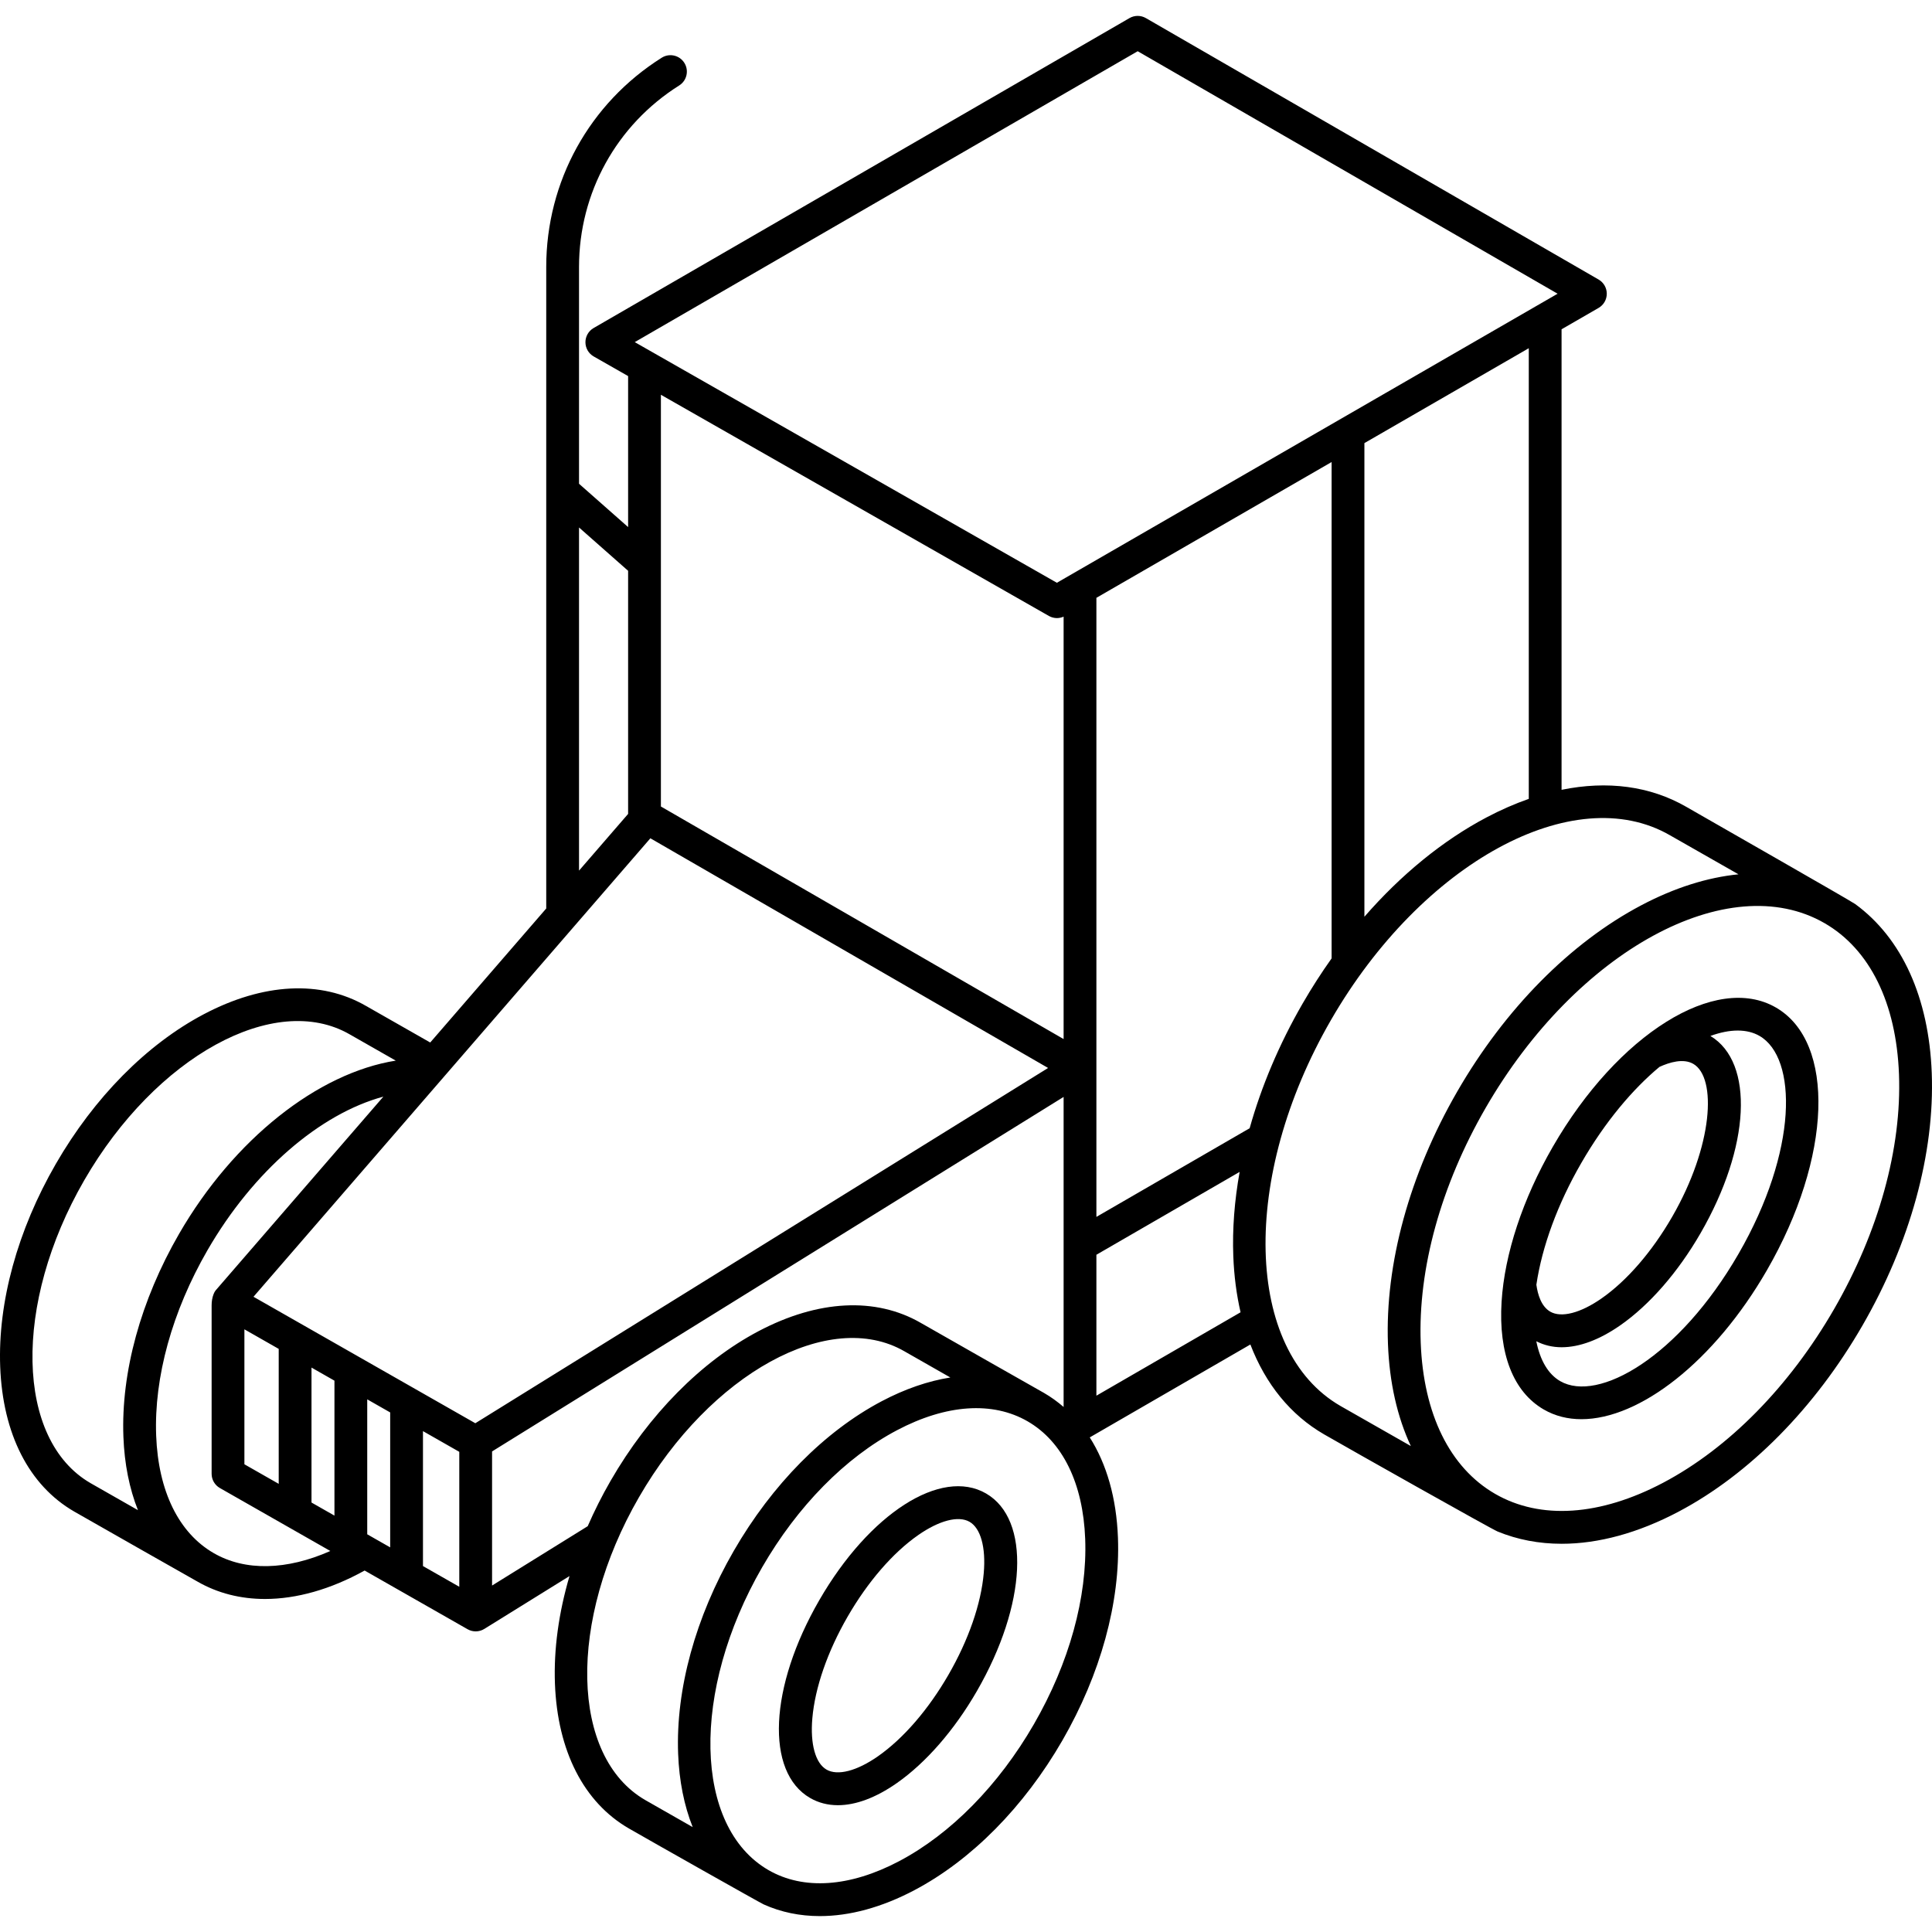
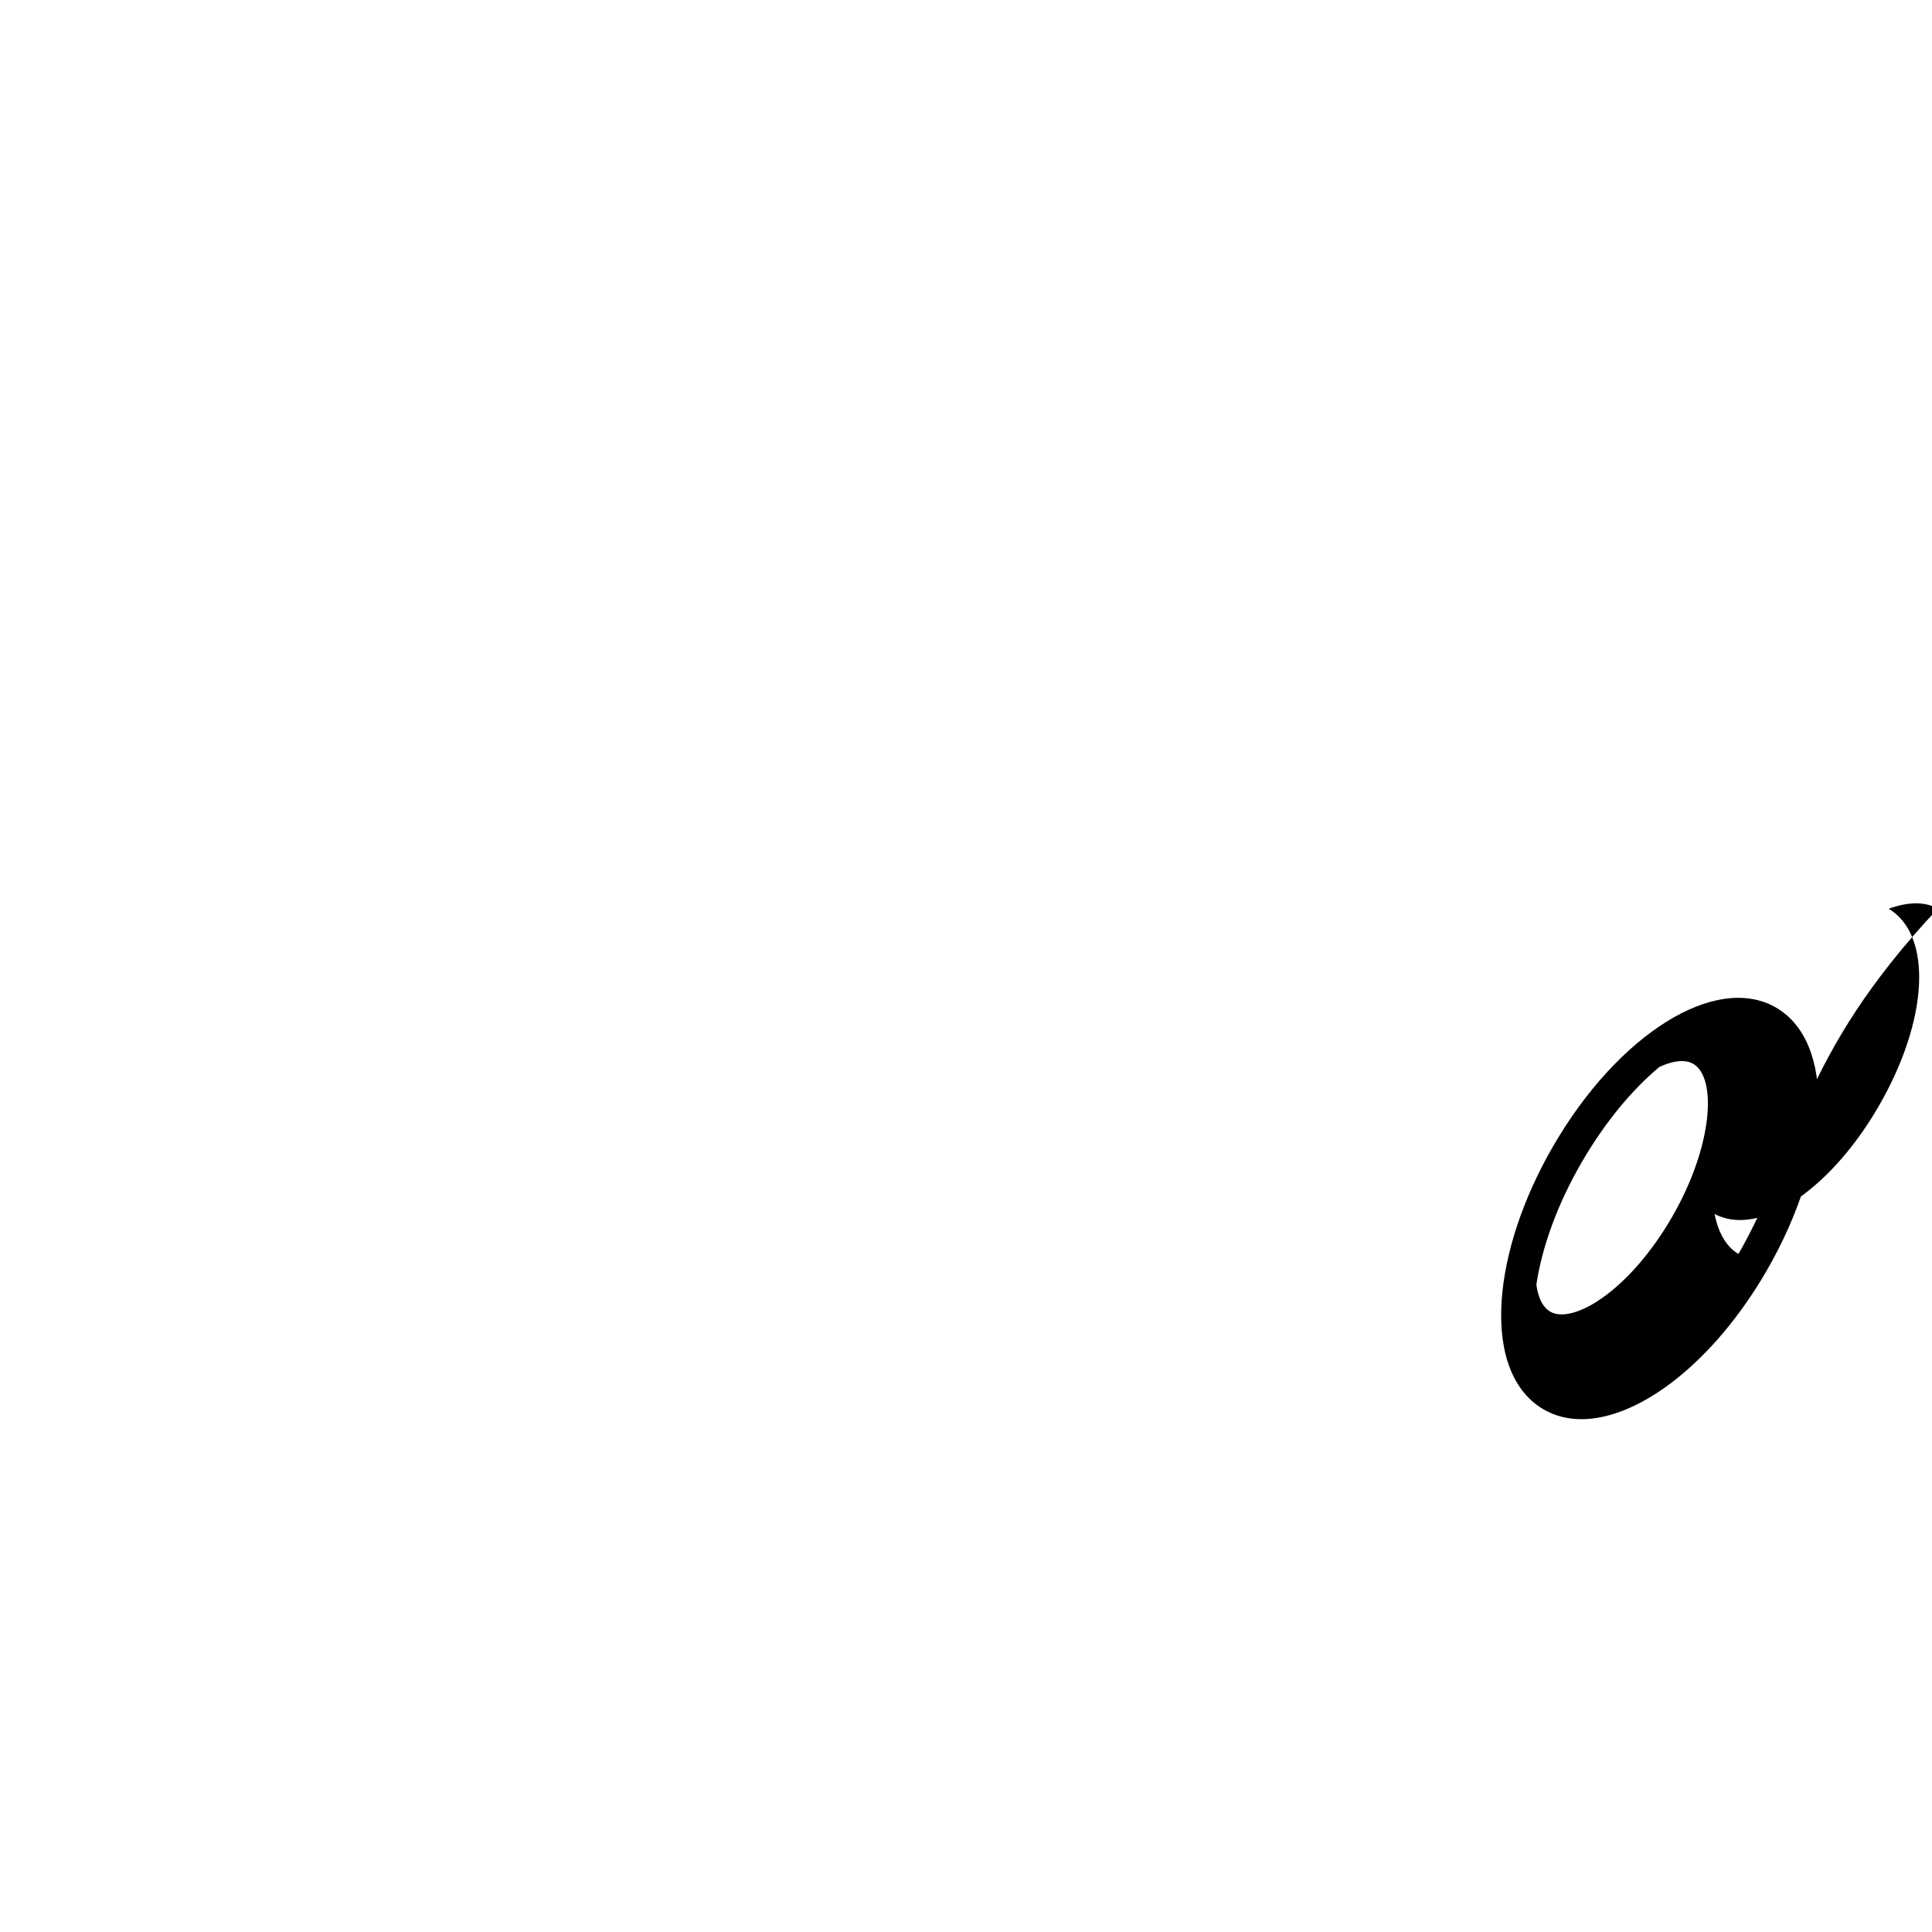
<svg xmlns="http://www.w3.org/2000/svg" version="1.1" id="Capa_1" x="0px" y="0px" viewBox="0 0 471.443 471.443" style="enable-background:new 0 0 471.443 471.443;" xml:space="preserve">
  <g>
-     <path d="M471.382,261.834c-0.699-18.434-7.285-32.889-18.662-41.218c-1.116-0.817-34.684-19.958-41.224-23.727   c-8.827-5.093-19.275-6.447-30.446-4.16V80.353l9.034-5.215c1.237-0.714,2-2.034,2-3.464c0-1.429-0.762-2.749-2-3.464   L279.615,4.416c-1.236-0.715-2.763-0.715-4.003,0.001L144.854,80.044c-1.239,0.718-2.002,2.043-1.997,3.476   c0.004,1.433,0.773,2.754,2.018,3.463l8.396,4.787v36.847l-11.979-10.571V65.147c0-18.092,9.139-34.649,24.446-44.292   c1.869-1.178,2.43-3.647,1.253-5.517c-1.178-1.869-3.646-2.431-5.517-1.253c-17.647,11.116-28.183,30.205-28.183,51.062v156.542   l-28.308,32.701c-6.46-3.67-13.191-7.502-15.653-8.916c-11.023-6.361-25.092-5.643-39.612,2.022   c-13.92,7.347-26.737,20.313-36.091,36.512c-9.354,16.193-14.176,33.775-13.578,49.51c0.623,16.413,7.033,28.958,18.053,35.326   c5.273,3.042,29.191,16.588,30.05,17.074c0.003,0.002,0.005,0.004,0.008,0.005c0.005,0.003,0.01,0.005,0.016,0.008   c0.002,0.001,0.013,0.008,0.015,0.008v0c4.921,2.836,10.508,4.241,16.476,4.241c7.684,0,15.996-2.335,24.309-6.939l25.123,14.321   c0.614,0.35,1.298,0.524,1.98,0.524c0.732,0,1.464-0.201,2.109-0.602l20.78-12.894c-2.631,8.955-3.87,17.875-3.552,26.269   c0.622,16.412,7.03,28.956,18.048,35.322c5.344,3.08,31.937,18.103,32.891,18.532c4.227,1.902,8.836,2.849,13.701,2.849   c7.268,0,15.104-2.115,23.077-6.325c13.924-7.35,26.741-20.316,36.091-36.512c9.351-16.194,14.172-33.778,13.575-49.512   c-0.366-9.655-2.749-17.955-6.88-24.461l39.193-22.672c3.72,9.677,9.809,17.205,17.981,21.926   c6.705,3.865,40.773,23.064,42.338,23.708c4.86,1.999,10.116,2.996,15.646,2.996c8.96,0,18.636-2.616,28.494-7.82   c17.313-9.139,33.259-25.278,44.902-45.446C466.119,303.277,472.123,281.397,471.382,261.834z M373.05,194.939   c-3.394,1.188-6.832,2.687-10.294,4.514c-10.692,5.643-20.86,13.964-29.818,24.25V108.127l40.112-23.156V194.939z M304.937,275.31   l-37.396,21.633V145.879l57.396-33.134v121.119c-2.503,3.521-4.872,7.205-7.084,11.037   C312.147,254.784,307.804,265.078,304.937,275.31z M277.617,12.5l102.467,59.173l-122.187,70.535L154.889,83.482L277.617,12.5z    M255.938,150.3c0.622,0.354,1.302,0.524,1.975,0.524c0.561,0,1.116-0.122,1.628-0.35v103.077l-98.27-56.75V96.33L255.938,150.3z    M59.639,324.38l8.372,4.773v32.93l-8.372-4.772V324.38z M76.011,333.714l5.601,3.193v32.929l-5.601-3.192V333.714z    M89.612,341.467l5.6,3.192v32.928l-5.6-3.192V341.467z M103.212,349.22l8.862,5.052v32.927l-8.862-5.052V349.22z M115.988,347.295   l-54.133-30.86l96.848-111.878l97.052,56.047L115.988,347.295z M141.292,128.715l11.979,10.571v59.323l-11.979,13.839V128.715z    M20.555,288.009c17.431-30.187,46.493-46.154,64.785-35.602c1.905,1.093,6.341,3.621,11.234,6.404   c-19.017,3.016-39.542,19.181-52.886,42.287c-9.35,16.195-14.171,33.778-13.575,49.512c0.252,6.658,1.472,12.665,3.55,17.894   c-5.01-2.845-9.596-5.456-11.561-6.589C3.814,351.347,3.121,318.194,20.555,288.009z M52.161,378.994   c-8.549-4.932-13.54-15.119-14.054-28.687c-0.539-14.247,3.903-30.303,12.509-45.209c11.157-19.32,27.452-33.315,42.933-37.499   L52.62,314.88c-0.19,0.22-0.354,0.543-0.491,0.888c-0.348,0.876-0.489,1.821-0.489,2.764v41.103c0,1.437,0.771,2.764,2.02,3.475   l26.948,15.361C69.963,383.179,59.847,383.436,52.161,378.994z M120.074,386.9v-32.725l139.467-86.506v75.657   c-1.487-1.28-3.075-2.437-4.789-3.426c-0.009-0.005-24.853-14.089-30.059-17.089c-11.019-6.357-25.086-5.639-39.609,2.026   c-13.923,7.349-26.74,20.316-36.091,36.514c-2.097,3.632-3.953,7.335-5.584,11.07L120.074,386.9z M157.464,439.252   c-18.282-10.563-18.974-43.715-1.543-73.901c17.429-30.188,46.485-46.162,64.776-35.609c1.891,1.09,6.317,3.61,11.205,6.388   c-5.411,0.858-11.047,2.782-16.758,5.797c-13.924,7.35-26.741,20.316-36.091,36.512c-9.351,16.195-14.171,33.779-13.575,49.512   c0.253,6.658,1.473,12.664,3.551,17.894C164.017,442.997,159.429,440.385,157.464,439.252z M252.297,420.726   c-8.606,14.907-20.289,26.782-32.897,33.438c-12.006,6.336-23.326,7.109-31.873,2.175c-18.282-10.556-18.976-43.707-1.545-73.899   c8.606-14.906,20.29-26.781,32.897-33.437c12.006-6.338,23.324-7.111,31.873-2.175c8.548,4.936,13.539,15.124,14.054,28.69   C265.345,389.764,260.903,405.82,252.297,420.726z M267.541,340.572v-34.387l34.953-20.219c-1.256,7.008-1.799,13.909-1.547,20.542   c0.184,4.865,0.789,9.444,1.773,13.715L267.541,340.572z M327.092,343.077c-23.439-13.543-24.477-55.79-2.311-94.176   c22.162-38.389,59.267-58.616,82.719-45.081c2.713,1.563,9.578,5.469,16.721,9.528c-7.587,0.754-15.592,3.266-23.726,7.56   c-17.312,9.139-33.259,25.278-44.902,45.446s-17.647,42.048-16.906,61.61c0.358,9.447,2.281,17.83,5.584,24.898   C336.99,348.729,329.905,344.699,327.092,343.077z M447.547,319.445c-10.9,18.879-25.713,33.927-41.709,42.371   c-15.396,8.127-29.956,9.089-41.003,2.712c-11.047-6.378-17.494-19.471-18.154-36.866c-0.685-18.075,4.94-38.428,15.84-57.307   c22.167-38.393,59.274-58.614,82.713-45.083c11.047,6.378,17.494,19.471,18.153,36.866   C464.072,280.213,458.447,300.566,447.547,319.445z" />
-     <path d="M240.594,364.423c-10.957-6.325-28.447,4.876-40.68,26.06c-12.23,21.185-13.188,41.932-2.229,48.26   c2.037,1.177,4.319,1.759,6.781,1.759c4.344,0,9.248-1.813,14.352-5.378c7.121-4.975,14.063-12.944,19.546-22.441   C250.595,391.497,251.553,370.75,240.594,364.423z M240.054,383.847c-0.648,7.512-3.709,16.331-8.618,24.835   c-4.91,8.504-11.018,15.565-17.199,19.883c-5.152,3.599-9.846,4.813-12.552,3.25c-2.708-1.563-4.002-6.235-3.462-12.497   c0.648-7.511,3.709-16.331,8.618-24.835c4.91-8.504,11.019-15.564,17.199-19.882c5.151-3.597,9.846-4.812,12.553-3.25   C239.302,372.914,240.595,377.585,240.054,383.847z" />
-     <path d="M433.352,245.852c-14.644-8.458-38.555,6.466-54.434,33.971c-7.333,12.7-11.773,26.129-12.504,37.813   c-0.792,12.676,2.866,22.02,10.301,26.312c2.77,1.6,5.869,2.362,9.185,2.362c14.215-0.002,32.373-14.031,45.249-36.332   C447.029,282.474,447.996,254.307,433.352,245.852z M385.846,283.822c5.865-10.16,12.567-18.035,19.085-23.476   c2.46-1.134,5.828-2.142,8.259-0.745c5.805,3.356,4.831,20.037-5.163,37.338c-4.907,8.503-11.014,15.563-17.195,19.88   c-5.151,3.597-9.842,4.808-12.545,3.248c-2.195-1.272-3.053-4.179-3.385-6.568C376.291,304.153,380.09,293.794,385.846,283.822z    M424.221,305.978c-14.547,25.193-34.239,36.388-43.506,31.042c-2.921-1.686-4.911-5.083-5.828-9.73   c1.883,0.961,3.951,1.463,6.178,1.463c4.342,0,9.243-1.812,14.346-5.375c7.123-4.974,14.063-12.943,19.544-22.438   c12.162-21.055,13.179-41.679,2.415-48.15c2.388-0.87,4.633-1.318,6.66-1.318c2.008,0,3.805,0.432,5.321,1.308   C438.618,258.129,438.767,280.782,424.221,305.978z" />
+     <path d="M433.352,245.852c-14.644-8.458-38.555,6.466-54.434,33.971c-7.333,12.7-11.773,26.129-12.504,37.813   c-0.792,12.676,2.866,22.02,10.301,26.312c2.77,1.6,5.869,2.362,9.185,2.362c14.215-0.002,32.373-14.031,45.249-36.332   C447.029,282.474,447.996,254.307,433.352,245.852z M385.846,283.822c5.865-10.16,12.567-18.035,19.085-23.476   c2.46-1.134,5.828-2.142,8.259-0.745c5.805,3.356,4.831,20.037-5.163,37.338c-4.907,8.503-11.014,15.563-17.195,19.88   c-5.151,3.597-9.842,4.808-12.545,3.248c-2.195-1.272-3.053-4.179-3.385-6.568C376.291,304.153,380.09,293.794,385.846,283.822z    M424.221,305.978c-2.921-1.686-4.911-5.083-5.828-9.73   c1.883,0.961,3.951,1.463,6.178,1.463c4.342,0,9.243-1.812,14.346-5.375c7.123-4.974,14.063-12.943,19.544-22.438   c12.162-21.055,13.179-41.679,2.415-48.15c2.388-0.87,4.633-1.318,6.66-1.318c2.008,0,3.805,0.432,5.321,1.308   C438.618,258.129,438.767,280.782,424.221,305.978z" />
  </g>
  <g>
</g>
  <g>
</g>
  <g>
</g>
  <g>
</g>
  <g>
</g>
  <g>
</g>
  <g>
</g>
  <g>
</g>
  <g>
</g>
  <g>
</g>
  <g>
</g>
  <g>
</g>
  <g>
</g>
  <g>
</g>
  <g>
</g>
</svg>